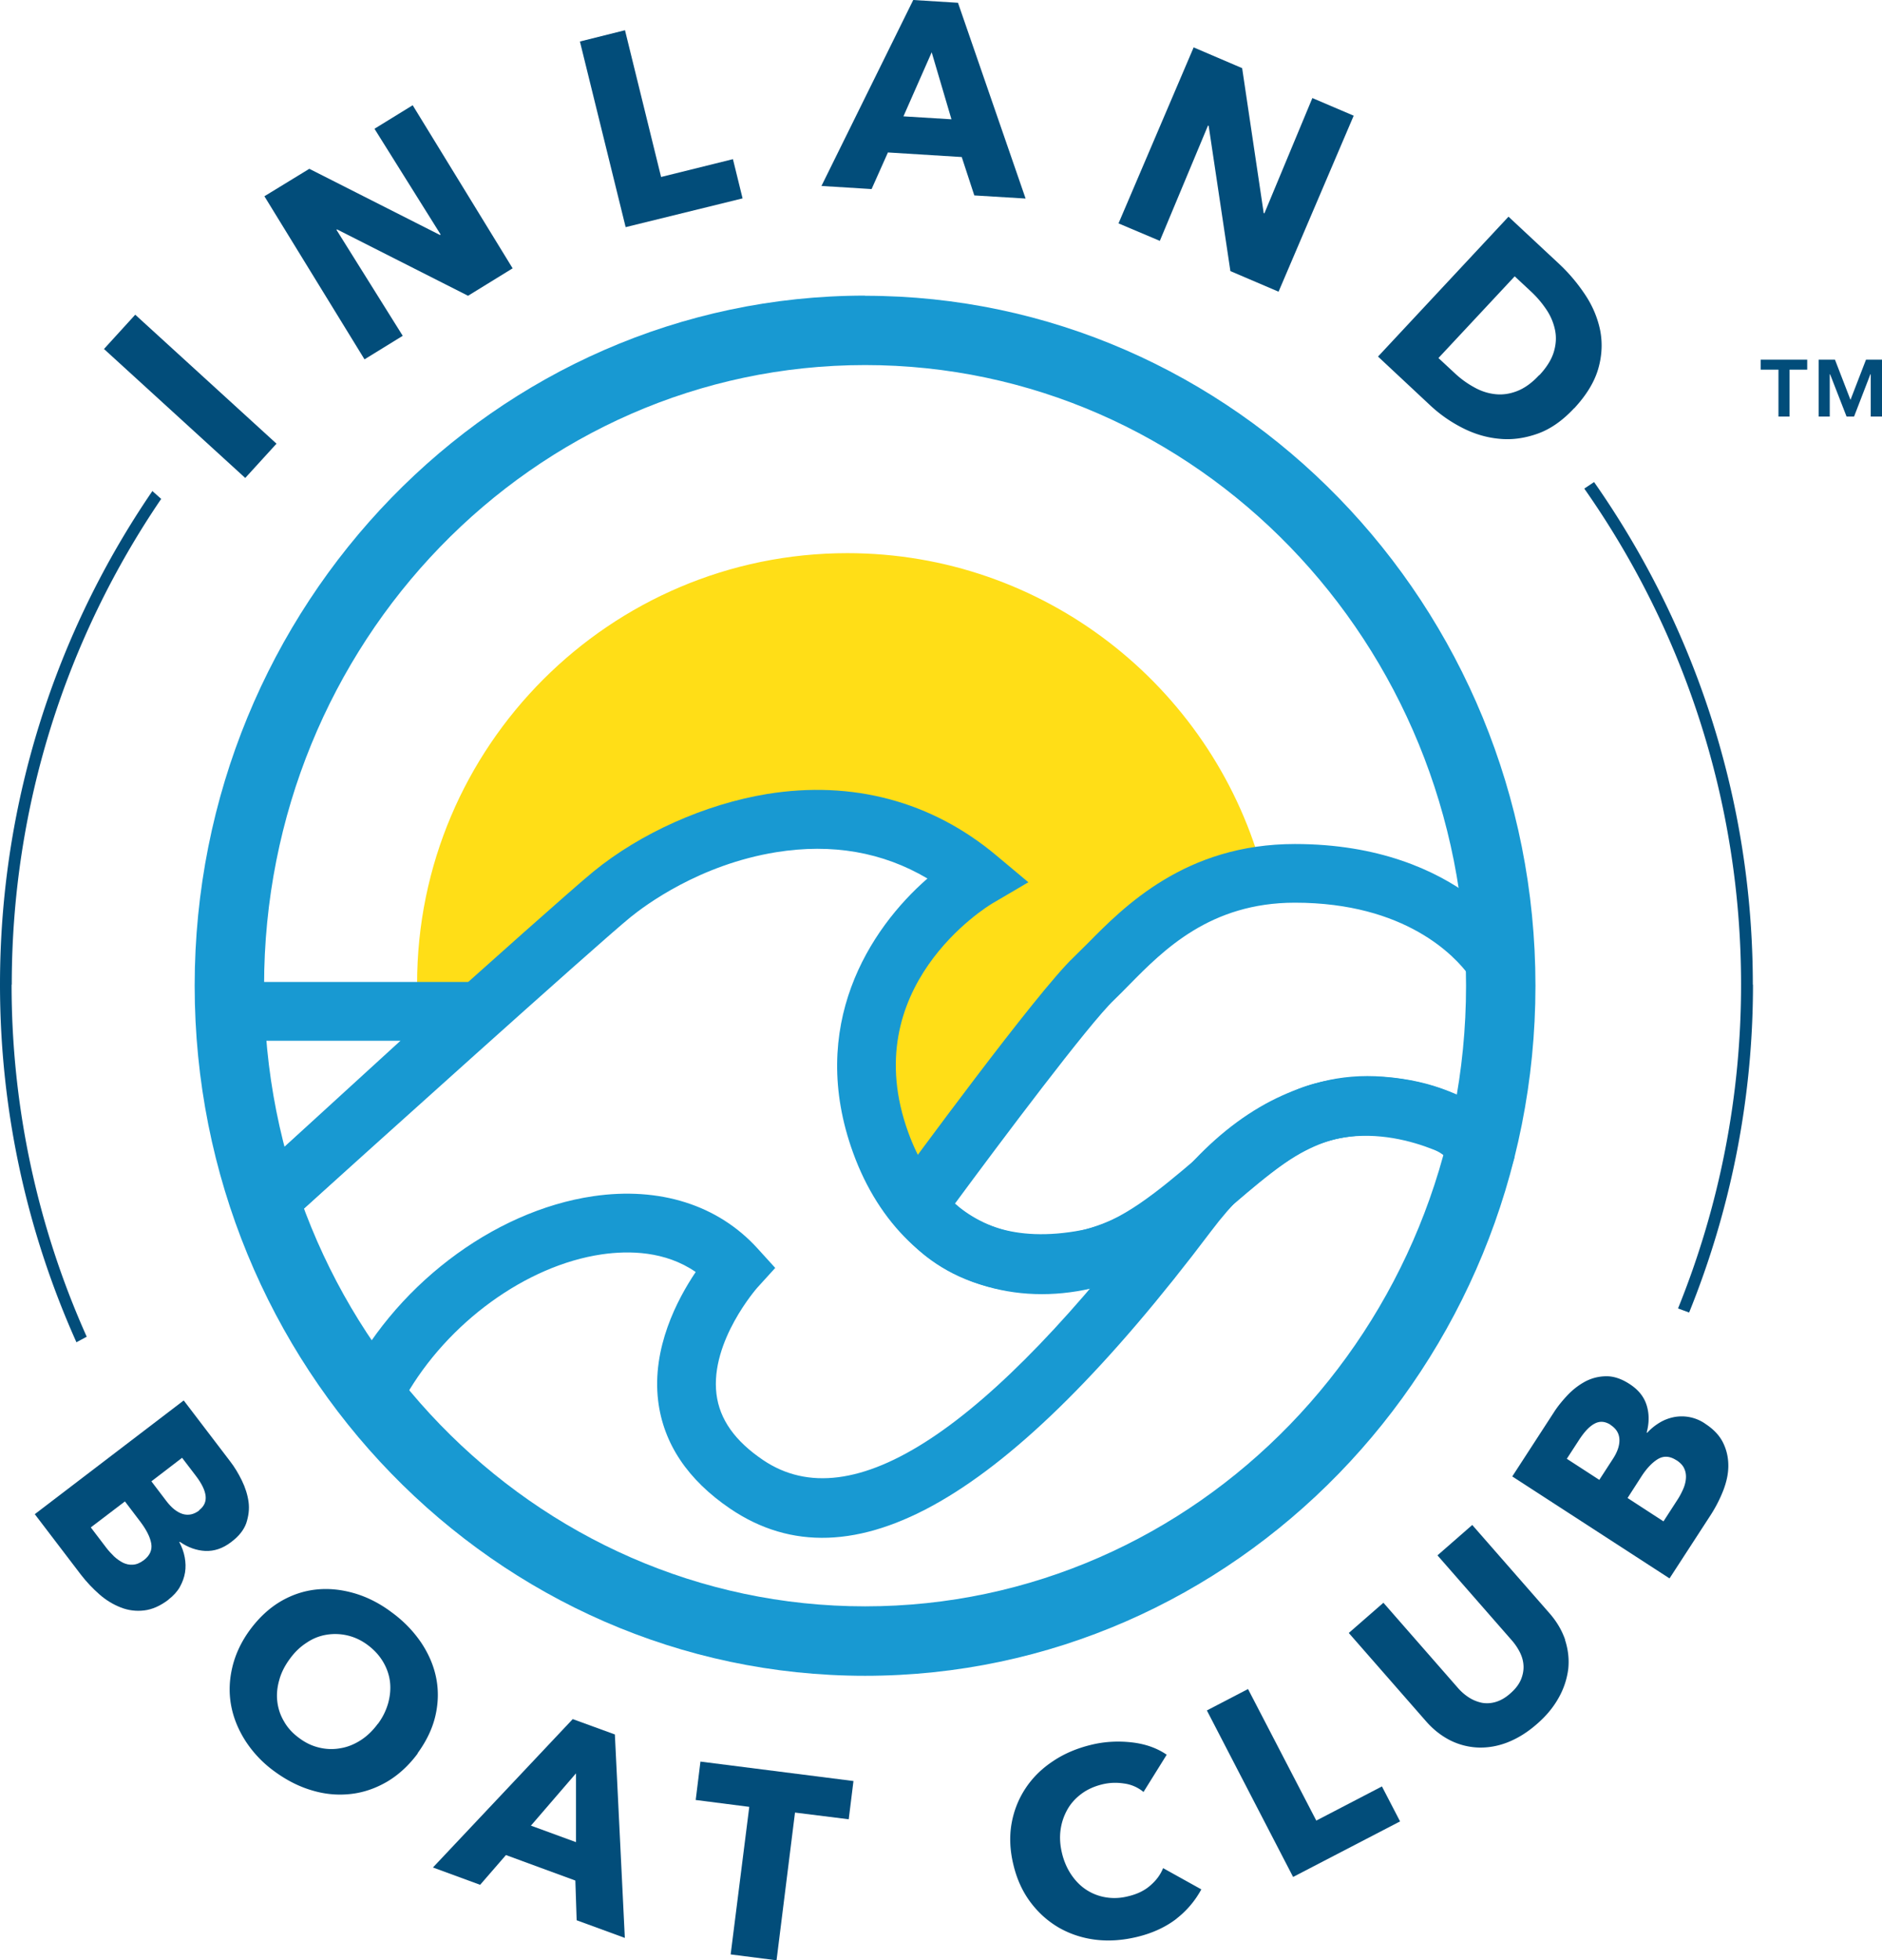
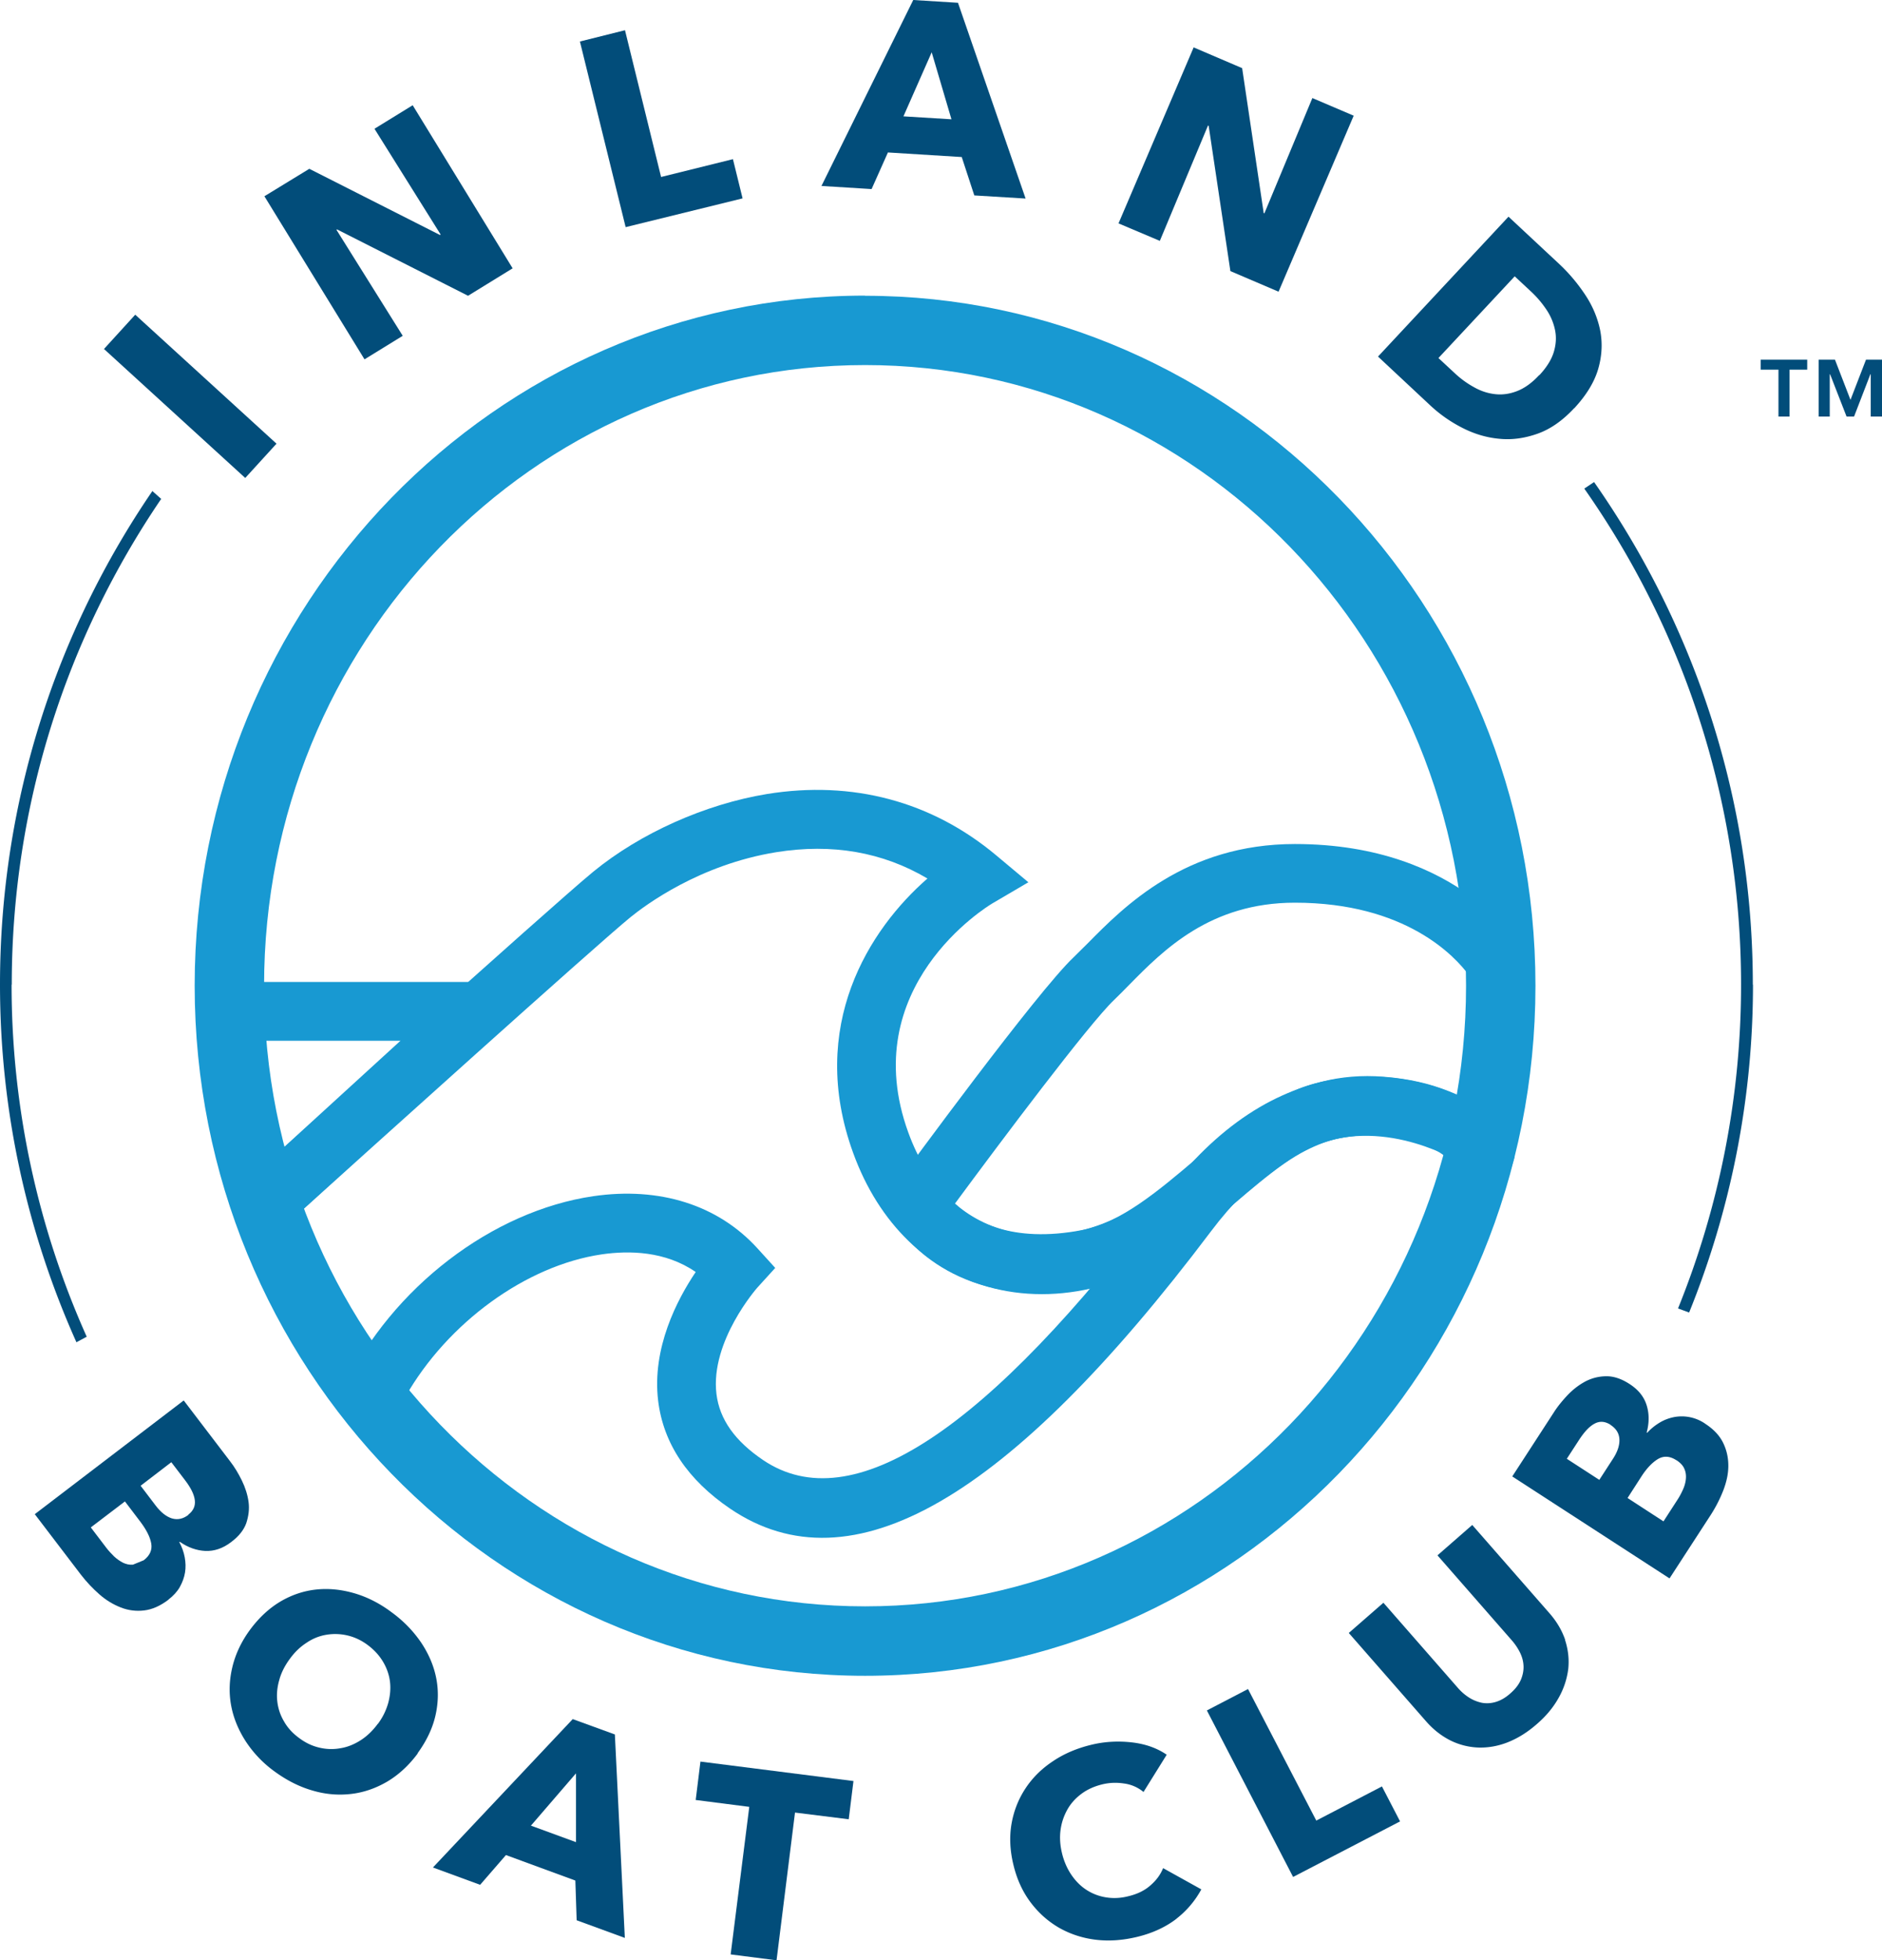
<svg xmlns="http://www.w3.org/2000/svg" data-bbox="0 0 115.25 119.96" viewBox="0 0 115.24 119.96" data-type="color">
  <g>
-     <path d="M51.89 33.85c-14.53 0-26.35 11.82-26.35 26.35 0 .97.06 1.93.16 2.88 1.17-1.05 2.33-2.09 3.44-3.09 3.37-3.03 6.25-5.58 7.17-6.33 2.89-2.37 6.87-4.15 10.63-4.76 5.24-.85 10.1.45 14.05 3.76l1.89 1.37-2.32 1.27c-.35.2-8.37 5.48-4.98 14.28.42 1.1.95 2.04 1.6 2.83 3.33-4.47 8.18-10.88 9.79-12.52 2.05-2.09 4.54-5.87 10.26-6.86-3.13-11.05-13.3-19.18-25.35-19.18" fill="#ffde17" data-color="1" />
    <path fill="#024d7a" d="m8.281 19.258 8.65 7.893-1.914 2.098-8.65-7.893z" data-color="2" />
    <path fill="#024d7a" d="m28.66 18.1-8.02-4.06-.04.02 4.06 6.49-2.34 1.44-6.13-9.98 2.75-1.68 8 4.05.04-.03-4.05-6.47 2.34-1.44 6.12 9.98z" data-color="2" />
    <path fill="#024d7a" d="m38.31 13.9-2.8-11.36 2.76-.69 2.21 8.98 4.4-1.09.59 2.4z" data-color="2" />
    <path d="m59.66 11.96-.77-2.35-4.52-.28-1 2.24-3.07-.19L55.92 0l2.74.17 4.14 11.98-3.13-.19ZM57.05 3.2l-1.73 3.92 2.94.18z" fill="#024d7a" data-color="2" />
    <path fill="#024d7a" d="M75.34 16.59 74.01 7.7l-.04-.02-2.95 7.06-2.53-1.07 4.6-10.77 2.97 1.27 1.32 8.87.04.02L80.36 6l2.53 1.08-4.6 10.77z" data-color="2" />
    <path d="M96.38 24.99c-.7.75-1.44 1.27-2.23 1.55s-1.57.39-2.35.31c-.78-.07-1.54-.3-2.26-.67a8.5 8.5 0 0 1-1.97-1.38l-3.19-2.98 7.99-8.56 3.1 2.89c.6.56 1.13 1.19 1.59 1.88s.76 1.41.92 2.17c.15.76.12 1.54-.11 2.35q-.345 1.215-1.47 2.43m-2.15-2.01c.45-.48.75-.96.89-1.42s.17-.91.08-1.35a3.5 3.5 0 0 0-.52-1.24 6.3 6.3 0 0 0-.92-1.09l-1.03-.96-4.67 5 .98.91c.37.35.77.64 1.19.87.42.24.85.38 1.3.43.44.05.89-.01 1.35-.19s.91-.5 1.35-.98" fill="#024d7a" data-color="2" />
-     <path d="M10.32 97.89c-.5.38-.99.6-1.49.66-.49.06-.97 0-1.43-.18s-.9-.44-1.31-.8-.79-.76-1.13-1.2l-2.83-3.71 9.12-6.96 2.83 3.71c.28.36.52.76.73 1.19s.35.87.41 1.31 0 .87-.14 1.3c-.15.42-.46.81-.93 1.16-.51.39-1.03.56-1.58.54-.54-.03-1.06-.21-1.56-.56l-.03.02c.16.3.27.6.33.92s.07.64.02.94c-.05.31-.16.6-.32.89-.16.28-.4.54-.7.77M8.8 95.48c.38-.29.53-.63.46-1.03s-.3-.84-.66-1.32l-.95-1.25-2.09 1.59.96 1.26c.13.17.29.34.46.51.17.16.36.29.55.39.19.09.4.14.61.12q.315-.015.66-.27m3.39-3.06c.31-.24.44-.53.4-.88s-.24-.76-.6-1.23l-.84-1.1-1.88 1.44.92 1.21c.32.42.65.68 1 .79.35.1.68.03 1.01-.22" fill="#024d7a" data-color="2" />
+     <path d="M10.32 97.89c-.5.38-.99.6-1.49.66-.49.06-.97 0-1.43-.18s-.9-.44-1.31-.8-.79-.76-1.13-1.2l-2.83-3.71 9.12-6.96 2.83 3.71c.28.36.52.76.73 1.19s.35.87.41 1.31 0 .87-.14 1.3c-.15.42-.46.81-.93 1.16-.51.39-1.03.56-1.58.54-.54-.03-1.06-.21-1.56-.56l-.03.02c.16.3.27.6.33.92s.07.64.02.94c-.05.31-.16.6-.32.89-.16.28-.4.54-.7.77M8.8 95.48c.38-.29.53-.63.46-1.03s-.3-.84-.66-1.32l-.95-1.25-2.09 1.59.96 1.26c.13.17.29.34.46.51.17.16.36.29.55.39.19.09.4.14.61.12m3.39-3.06c.31-.24.44-.53.4-.88s-.24-.76-.6-1.23l-.84-1.1-1.88 1.44.92 1.21c.32.42.65.68 1 .79.35.1.68.03 1.01-.22" fill="#024d7a" data-color="2" />
    <path d="M25.58 107.3c-.54.73-1.16 1.3-1.86 1.72-.7.41-1.44.67-2.22.76s-1.56.03-2.37-.21c-.8-.23-1.57-.62-2.31-1.16a7 7 0 0 1-1.78-1.86c-.45-.7-.75-1.43-.89-2.2s-.11-1.55.08-2.34.55-1.56 1.09-2.29c.55-.74 1.17-1.31 1.86-1.72.7-.41 1.43-.65 2.19-.73s1.54 0 2.33.23 1.56.62 2.29 1.17c.74.54 1.33 1.16 1.8 1.85.46.69.77 1.41.92 2.17s.13 1.53-.05 2.31-.55 1.55-1.09 2.29m-2.43-1.8c.3-.4.5-.82.63-1.27.12-.45.16-.88.11-1.3s-.19-.83-.42-1.22-.54-.73-.94-1.03-.82-.49-1.25-.59a3.3 3.3 0 0 0-1.29-.04c-.42.07-.83.23-1.21.49-.39.25-.73.58-1.02.98-.31.42-.53.85-.65 1.3-.13.45-.17.89-.12 1.31.05.43.18.83.41 1.22q.33.585.93 1.02c.4.3.81.49 1.25.59q.645.15 1.29.03c.43-.07.84-.24 1.23-.49s.74-.59 1.05-1.01" fill="#024d7a" data-color="2" />
    <path d="m35.31 117.51-.08-2.43-4.25-1.56-1.58 1.82-2.89-1.06 8.56-9.08 2.58.94.61 12.45zm-.05-8.98-2.75 3.19 2.76 1.01v-4.2Z" fill="#024d7a" data-color="2" />
    <path fill="#024d7a" d="m48.68 110.92-1.13 9.04-2.81-.36 1.14-9.03-3.28-.42.29-2.35 9.37 1.19-.29 2.34z" data-color="2" />
    <path d="M72.05 117.41c-.66.51-1.47.89-2.43 1.12-.88.21-1.72.27-2.54.17-.81-.1-1.56-.35-2.23-.73-.67-.39-1.25-.9-1.74-1.55q-.735-.975-1.05-2.28c-.22-.89-.26-1.74-.12-2.54s.43-1.52.86-2.17.99-1.2 1.67-1.65c.68-.46 1.46-.79 2.32-1 .8-.2 1.63-.25 2.47-.16s1.57.34 2.18.76l-1.42 2.28a2.33 2.33 0 0 0-1.2-.52q-.69-.105-1.35.06c-.48.12-.9.31-1.26.58s-.65.59-.86.97-.35.79-.41 1.24-.03.93.09 1.42c.12.5.32.95.58 1.33s.57.69.93.92.75.38 1.19.45.89.05 1.36-.07q.825-.195 1.35-.66c.36-.31.62-.66.78-1.06l2.34 1.3a5.7 5.7 0 0 1-1.53 1.8" fill="#024d7a" data-color="2" />
    <path fill="#024d7a" d="m79.18 114.86-5.28-10.19 2.52-1.31 4.18 8.05 4.02-2.09 1.11 2.14z" data-color="2" />
    <path d="M95.83 100.35c.19.58.26 1.17.2 1.77a4.8 4.8 0 0 1-.58 1.76c-.32.58-.76 1.12-1.34 1.62-.58.51-1.18.88-1.79 1.12s-1.22.34-1.81.32a4.2 4.2 0 0 1-1.71-.44c-.55-.28-1.05-.67-1.5-1.19l-4.71-5.38 2.12-1.85 4.56 5.21c.21.24.43.43.68.59s.51.26.78.32c.27.05.56.04.86-.05s.6-.26.89-.52c.3-.26.51-.53.64-.82.12-.28.18-.57.17-.85s-.08-.55-.21-.82a3.5 3.5 0 0 0-.5-.75l-4.56-5.21 2.13-1.86 4.71 5.38c.46.52.78 1.07.98 1.65" fill="#024d7a" data-color="2" />
    <path d="M104.39 87.11c.53.34.9.73 1.12 1.18s.32.91.32 1.41c0 .49-.11.99-.31 1.51q-.3.765-.75 1.47l-2.54 3.91-9.63-6.24 2.54-3.91c.24-.38.54-.74.87-1.09.34-.35.7-.62 1.1-.83.4-.2.82-.3 1.27-.3q.675 0 1.41.48c.54.35.88.78 1.04 1.3s.16 1.07 0 1.66l.03.02c.23-.25.48-.45.76-.62s.58-.28.88-.34a2.53 2.53 0 0 1 1.91.4m-5.79.07c-.33-.21-.65-.24-.96-.08-.32.16-.63.49-.96.99l-.76 1.17 1.99 1.29.83-1.28c.29-.44.42-.85.4-1.21q-.03-.54-.54-.87m4.03 2.16c-.4-.26-.77-.28-1.12-.08-.35.21-.69.56-1.02 1.07l-.85 1.32 2.2 1.43.86-1.33c.12-.18.23-.39.33-.61s.16-.44.18-.65 0-.42-.09-.62c-.08-.2-.24-.37-.48-.53" fill="#024d7a" data-color="2" />
    <path d="M53.39 102c-21.05 0-31.72-14.67-32.16-15.3l-.61-.86.46-.96c2.93-6.08 9.05-10.77 15.25-11.68 4.05-.59 7.62.53 10.04 3.18l1.1 1.21-1.1 1.21s-2.89 3.27-2.5 6.5c.19 1.56 1.13 2.88 2.86 4.05 5.44 3.67 13.7-1.77 24.56-16.18 3.19-4.22 6.85-6.64 10.88-7.18 5.5-.73 9.58 2.36 9.75 2.49l.94.73-.3 1.15c-5.04 19.2-20.39 31.62-39.12 31.64h-.06ZM24.83 85.46c2.54 2.99 12.22 12.95 28.56 12.95h.05c16.63-.02 30.35-10.84 35.29-27.68-1.23-.65-3.48-1.54-6.13-1.17-3.03.42-5.87 2.37-8.44 5.78-12.4 16.44-22.03 22-29.44 16.99-2.61-1.77-4.1-3.99-4.42-6.61-.39-3.22 1.16-6.19 2.3-7.88-1.87-1.29-4.09-1.32-5.75-1.08-4.65.68-9.45 4.2-12.02 8.7" fill="#1899d2" data-color="3" />
    <path d="M16.4 75.33a1.805 1.805 0 0 1-1.73-1.3c-.87-3.03-2.83-10.3-2.4-12.49.17-.84.91-1.45 1.76-1.45h15.11c.74 0 1.41.46 1.68 1.15s.08 1.48-.46 1.98L17.62 74.86c-.34.31-.77.47-1.21.47m-.49-11.64c.24 1.56.8 4.03 1.45 6.53l7.15-6.53h-8.61Z" fill="#1899d2" data-color="3" />
    <path d="M63.71 79.13c-6.53 0-8.97-4.35-9.09-4.57l-.54-1 .67-.92c.89-1.22 8.75-11.94 10.99-14.06.26-.25.54-.54.85-.84 2.25-2.28 6.01-6.09 12.7-6.09 10.27 0 13.91 6.4 14.06 6.67l.25.45-.03.52c-.13 2.23-.6 9.64-1 11.09l-.68 2.44-2.08-1.45s-4.04-2.72-8.38-1.59c-1.85.48-3.8 2.13-5.86 3.88-2.62 2.22-5.34 4.51-8.61 5.14-1.18.23-2.26.33-3.24.33m-5.24-5.47c1.05 1.01 3.41 2.46 7.8 1.61 2.36-.45 4.7-2.44 6.97-4.36 2.28-1.93 4.64-3.92 7.27-4.61 3.53-.92 6.76-.07 8.87.81.18-1.93.39-4.76.55-7.44-.84-1.14-3.86-4.43-10.65-4.43-5.19 0-8.05 2.9-10.14 5.02q-.495.51-.93.93c-1.53 1.45-6.96 8.69-9.75 12.47" fill="#1899d2" data-color="3" />
    <path d="M53.45 102c-30.6 0-38.71-27.7-38.78-27.98l-.3-1.07.83-.75c.75-.68 18.51-16.71 21.12-18.85 2.89-2.37 6.87-4.14 10.64-4.76 5.24-.85 10.1.45 14.05 3.76l1.96 1.64-2.2 1.29c-.34.2-8.39 5.13-5.15 14.03 1.18 3.24 3.29 5.33 6.11 6.03 3.23.81 6.97-.34 10.01-3.07l.42-.38c3.67-3.3 7.14-6.43 12.56-6 6.29.49 7.68 4 7.82 4.4l.19.55-.17.56c-.09.31-9.55 30.6-39.1 30.6M18.47 74.09c1.7 4.84 10.08 24.32 34.99 24.32S87.28 75.7 88.87 71.12c-.49-.54-1.7-1.44-4.43-1.65-3.88-.3-6.54 2.07-9.88 5.09l-.43.39c-3.93 3.53-8.9 4.98-13.28 3.89-3.97-.99-7.03-3.94-8.61-8.29-2.82-7.76.99-13.69 4.55-16.79-2.74-1.62-5.84-2.16-9.26-1.61-4.7.76-8.03 3.25-8.94 3.99-2.22 1.82-16.45 14.64-20.12 17.95" fill="#1899d2" data-color="3" />
    <path d="M52.97 22.34c20.32 0 36.8 17.01 36.8 37.98S73.29 98.3 52.97 98.3s-36.8-17-36.8-37.97 16.47-37.99 36.8-37.99m0-4.25c-22.63 0-41.05 18.94-41.05 42.23s18.41 42.23 41.05 42.23 41.05-18.94 41.05-42.23S75.6 18.1 52.97 18.1" fill="#1899d2" data-color="3" />
    <path d="M107.33 60.25c0-11.43-3.61-22.03-9.72-30.75l-.6.4c6.04 8.6 9.6 19.07 9.6 30.35a52.7 52.7 0 0 1-3.86 19.82l.68.25c2.51-6.2 3.91-12.97 3.91-20.06" fill="#024d7a" data-color="2" />
    <path d="M.72 60.25c0-11.01 3.38-21.24 9.15-29.72l-.54-.48C3.45 38.65 0 49.05 0 60.25c0 7.79 1.68 15.2 4.68 21.89l.63-.34a52.6 52.6 0 0 1-4.6-21.54" fill="#024d7a" data-color="2" />
    <path d="M110.65 22.62h-1.07v2.87h-.68v-2.87h-1.09v-.61h2.85v.61Zm4.59 2.87h-.69V22.9h-.02l-1 2.59h-.46l-1.01-2.59h-.02v2.59h-.68v-3.48h1l.95 2.46.95-2.46h.99v3.48Z" fill="#024d7a" data-color="2" />
  </g>
</svg>